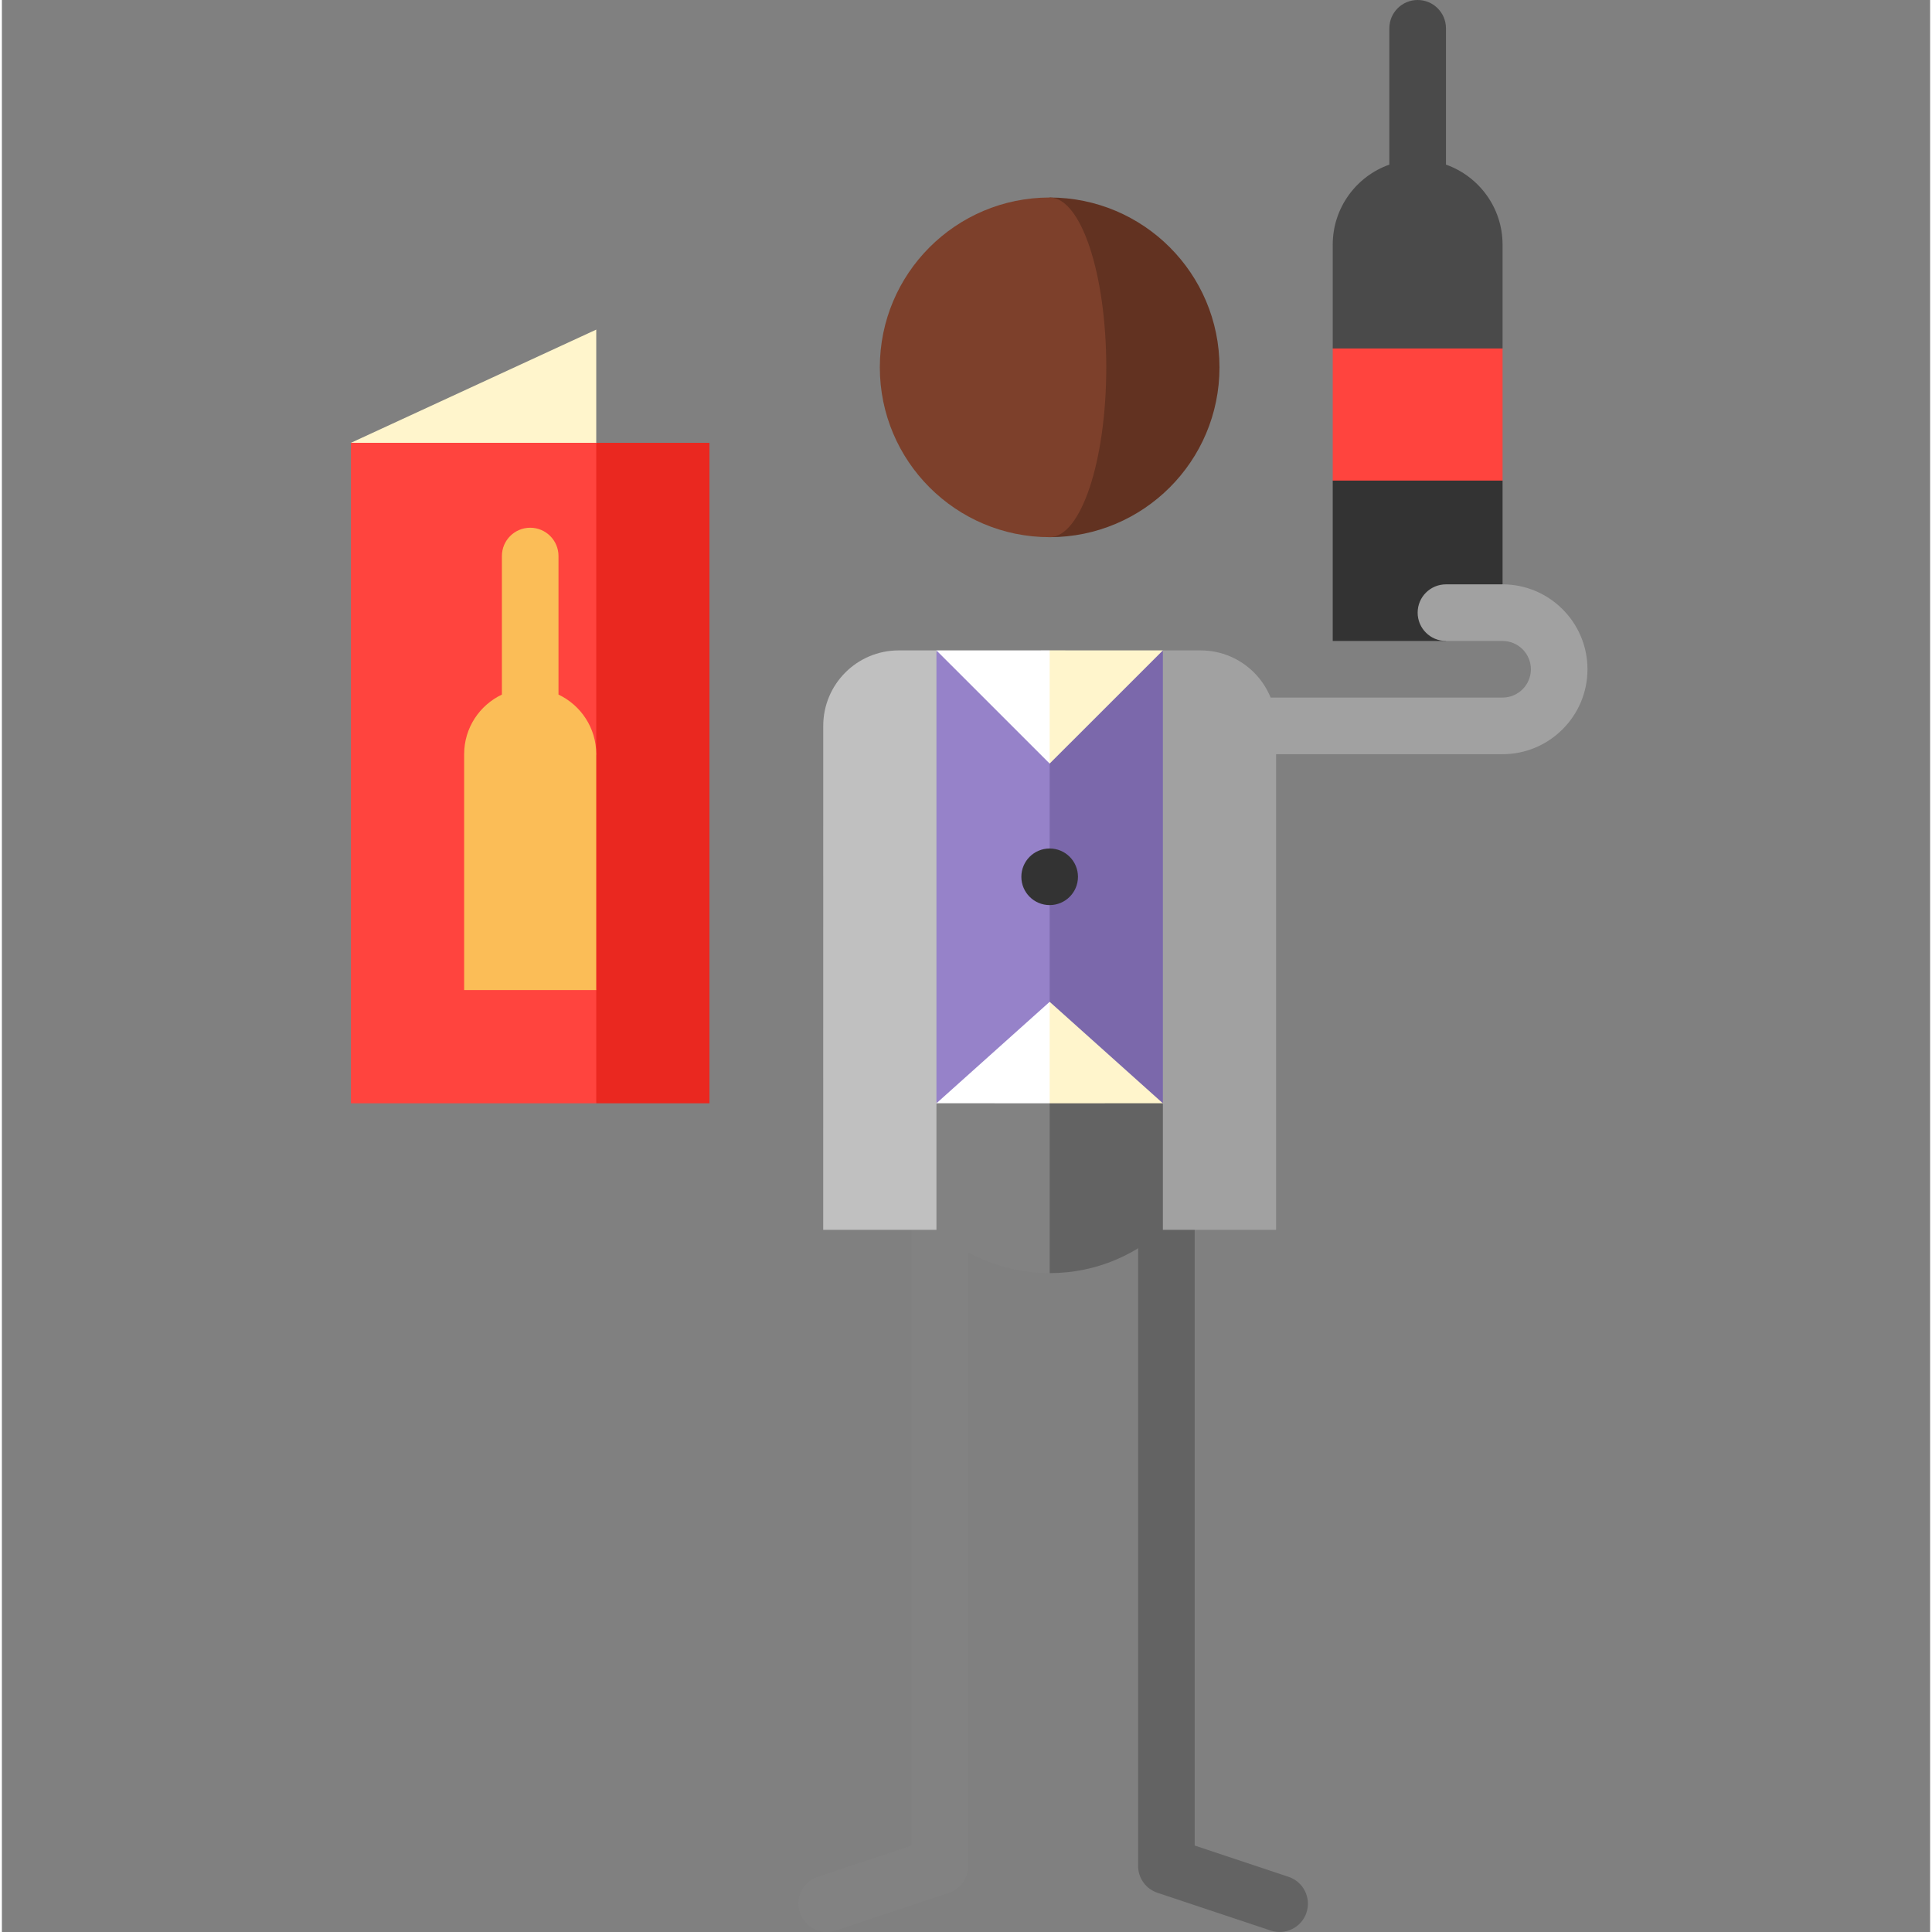
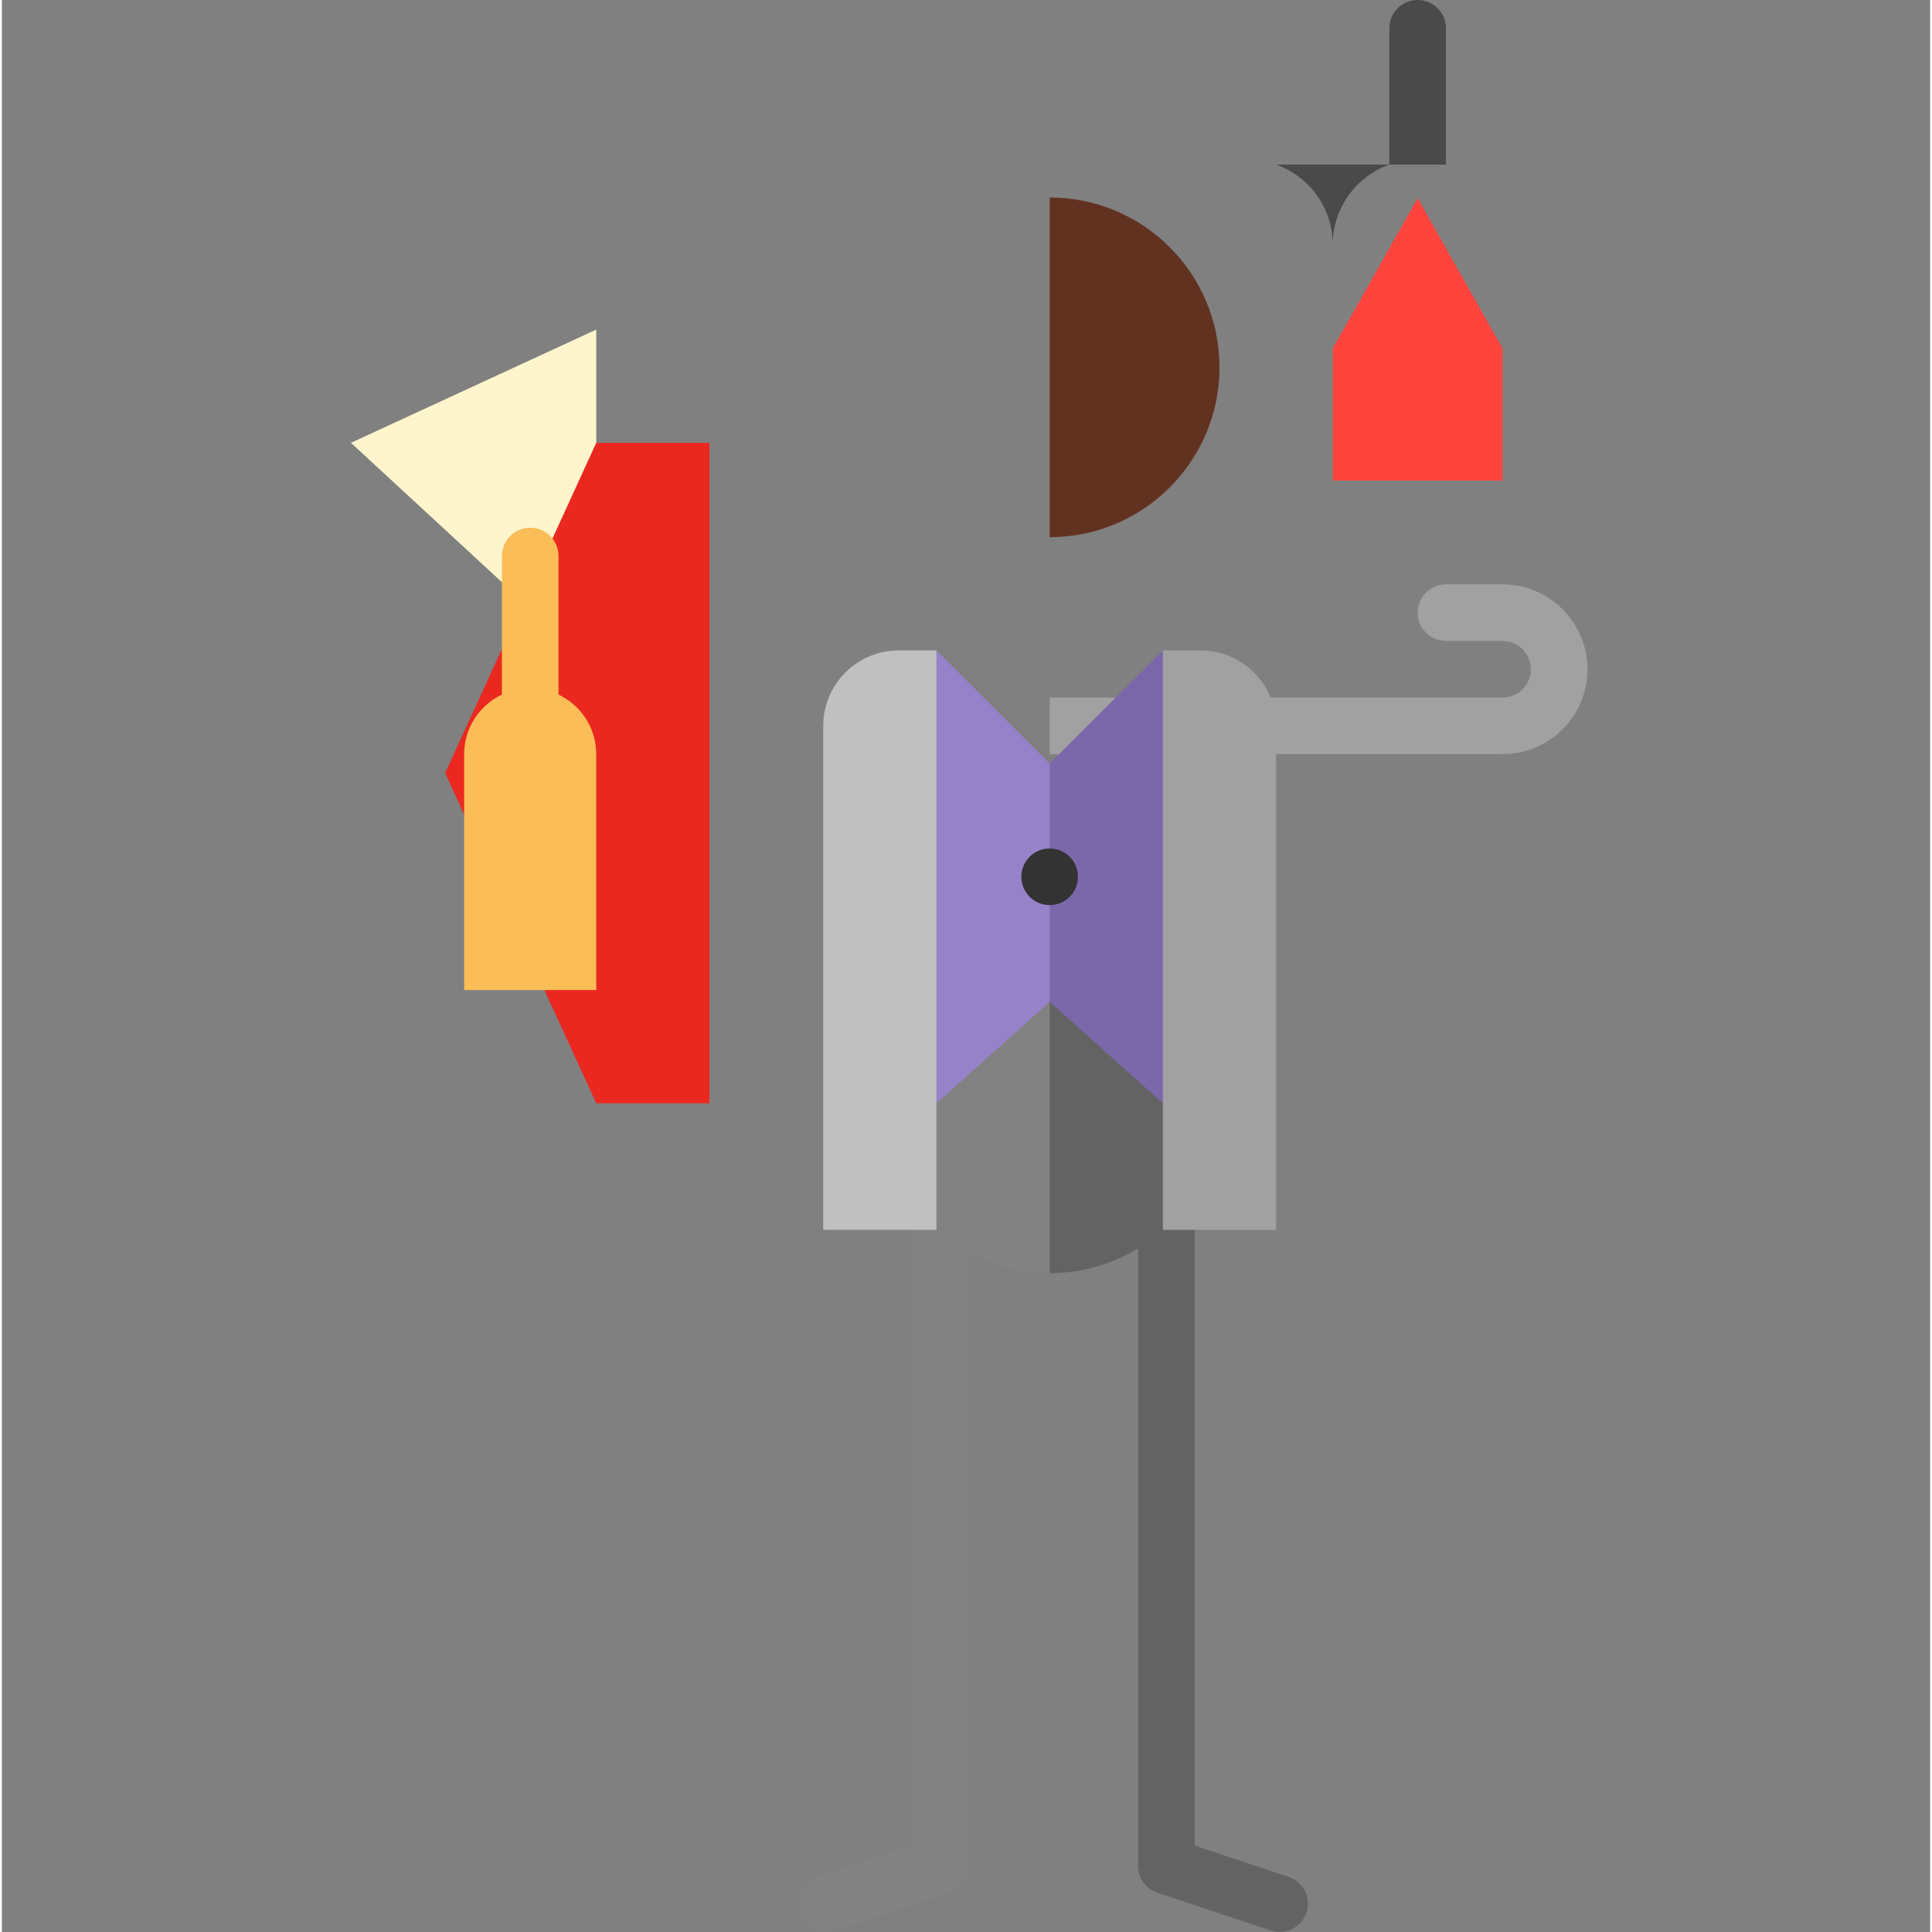
<svg xmlns="http://www.w3.org/2000/svg" height="511pt" viewBox="-92 0 511 512" width="511pt">
  <rect x="-92" y="0" width="511" height="512" fill="#808080" stroke="none" />
  <path d="m149.098 292.465v196.625l-24.875 8.289c-3.93 1.312-6.051 5.559-4.742 9.488 1.309 3.93 5.559 6.055 9.488 4.746l30-10.004c3.066-1.02 5.129-3.887 5.129-7.113v-202.031zm0 0" fill="#828282" />
  <path d="m224.109 292.465v196.625l24.875 8.289c3.93 1.312 6.055 5.559 4.746 9.488-1.312 3.93-5.562 6.055-9.488 4.746l-30.004-10.004c-3.062-1.02-5.129-3.887-5.129-7.113v-202.031zm0 0" fill="#636363" />
-   <path d="m305.695 127.355v27.504l-15 15h-30.008v-42.504l22.504-15.004zm0 0" fill="#333" />
  <path d="m305.695 92.348v35.008h-45.008v-35.008l22.504-39.84zm0 0" fill="#ff443e" />
-   <path d="m290.695 43.625v-36.125c0-4.141-3.359-7.5-7.504-7.5-4.141 0-7.5 3.359-7.5 7.5v36.125c-8.738 3.09-15.004 11.422-15.004 21.219v27.504h45.008v-27.504c0-9.797-6.262-18.129-15-21.219zm0 0" fill="#4a4a4a" />
+   <path d="m290.695 43.625v-36.125c0-4.141-3.359-7.5-7.504-7.5-4.141 0-7.5 3.359-7.5 7.5v36.125c-8.738 3.09-15.004 11.422-15.004 21.219v27.504v-27.504c0-9.797-6.262-18.129-15-21.219zm0 0" fill="#4a4a4a" />
  <path d="m305.695 154.859h-15c-4.145 0-7.504 3.355-7.504 7.5s3.359 7.5 7.504 7.5l15 .004c4.137 0 7.504 3.363 7.504 7.5s-3.367 7.5-7.504 7.5h-120.023v15.004h120.023c12.41 0 22.504-10.094 22.504-22.504 0-12.41-10.094-22.504-22.504-22.504zm0 0" fill="#a1a1a1" />
  <path d="m185.672 52.344v90.012c24.855 0 45.004-20.148 45.004-45.004 0-24.859-20.148-45.008-45.004-45.008zm0 0" fill="#623221" />
-   <path d="m200.672 97.352c0-24.859-6.715-45.008-15-45.008-24.859 0-45.008 20.148-45.008 45.008 0 24.855 20.148 45.004 45.008 45.004 8.285 0 15-20.148 15-45.004zm0 0" fill="#7d402b" />
  <path d="m170.668 247.375 15.004 90.016c24.855 0 45.004-20.152 45.004-45.008zm0 0" fill="#636363" />
  <path d="m140.664 292.383c0 24.855 20.148 45.008 45.008 45.008v-90.016zm0 0" fill="#828282" />
-   <path d="m215.676 172.363-30.004-.012-24.004 60.016 24.004 60.016 45.004-.012v-105.02zm0 0" fill="#fff5cc" />
-   <path d="m155.664 172.363-15 14.988v105.02l45.008.012v-120.031zm0 0" fill="#fff" />
  <path d="m215.676 172.363-30.004 29.992-30.008 30.004 30.008 33.133 30.004 26.891 15-60.012zm0 0" fill="#7b68ab" />
  <path d="m185.672 202.355-30.008-29.992-15 60.008 15 60.012 30.008-26.891zm0 0" fill="#9682c9" />
  <path d="m145.672 172.363c-11.051 0-20.004 8.953-20.004 20l-.008 133.559h30.008v-153.559zm0 0" fill="#c0c0c0" />
  <path d="m225.676 172.363h-10v153.559h30.004v-133.559c0-11.047-8.957-20-20.004-20zm0 0" fill="#a1a1a1" />
  <path d="m193.172 232.359c0 4.145-3.359 7.5-7.5 7.5-4.145 0-7.504-3.355-7.504-7.5 0-4.141 3.359-7.5 7.504-7.5 4.141 0 7.5 3.359 7.5 7.5zm0 0" fill="#333" />
  <path d="m.5 117.352 65.012 60.012v-90.016zm0 0" fill="#fff5cc" />
  <path d="m95.516 117.352h-30.004l-40.043 87.516 40.043 87.516h30.004zm0 0" fill="#ea2820" />
-   <path d="m65.512 117.352h-65.012v175.031h65.012v-30.008l-15.004-31.254 15.004-31.254zm0 0" fill="#ff443e" />
  <path d="m55.508 184.07v-36.711c0-4.145-3.355-7.504-7.5-7.504-4.145 0-7.5 3.359-7.5 7.504v36.711c-5.91 2.812-10.004 8.816-10.004 15.797v62.508h35.008v-62.508c0-6.98-4.094-12.984-10.004-15.797zm0 0" fill="#fbbd57" />
</svg>